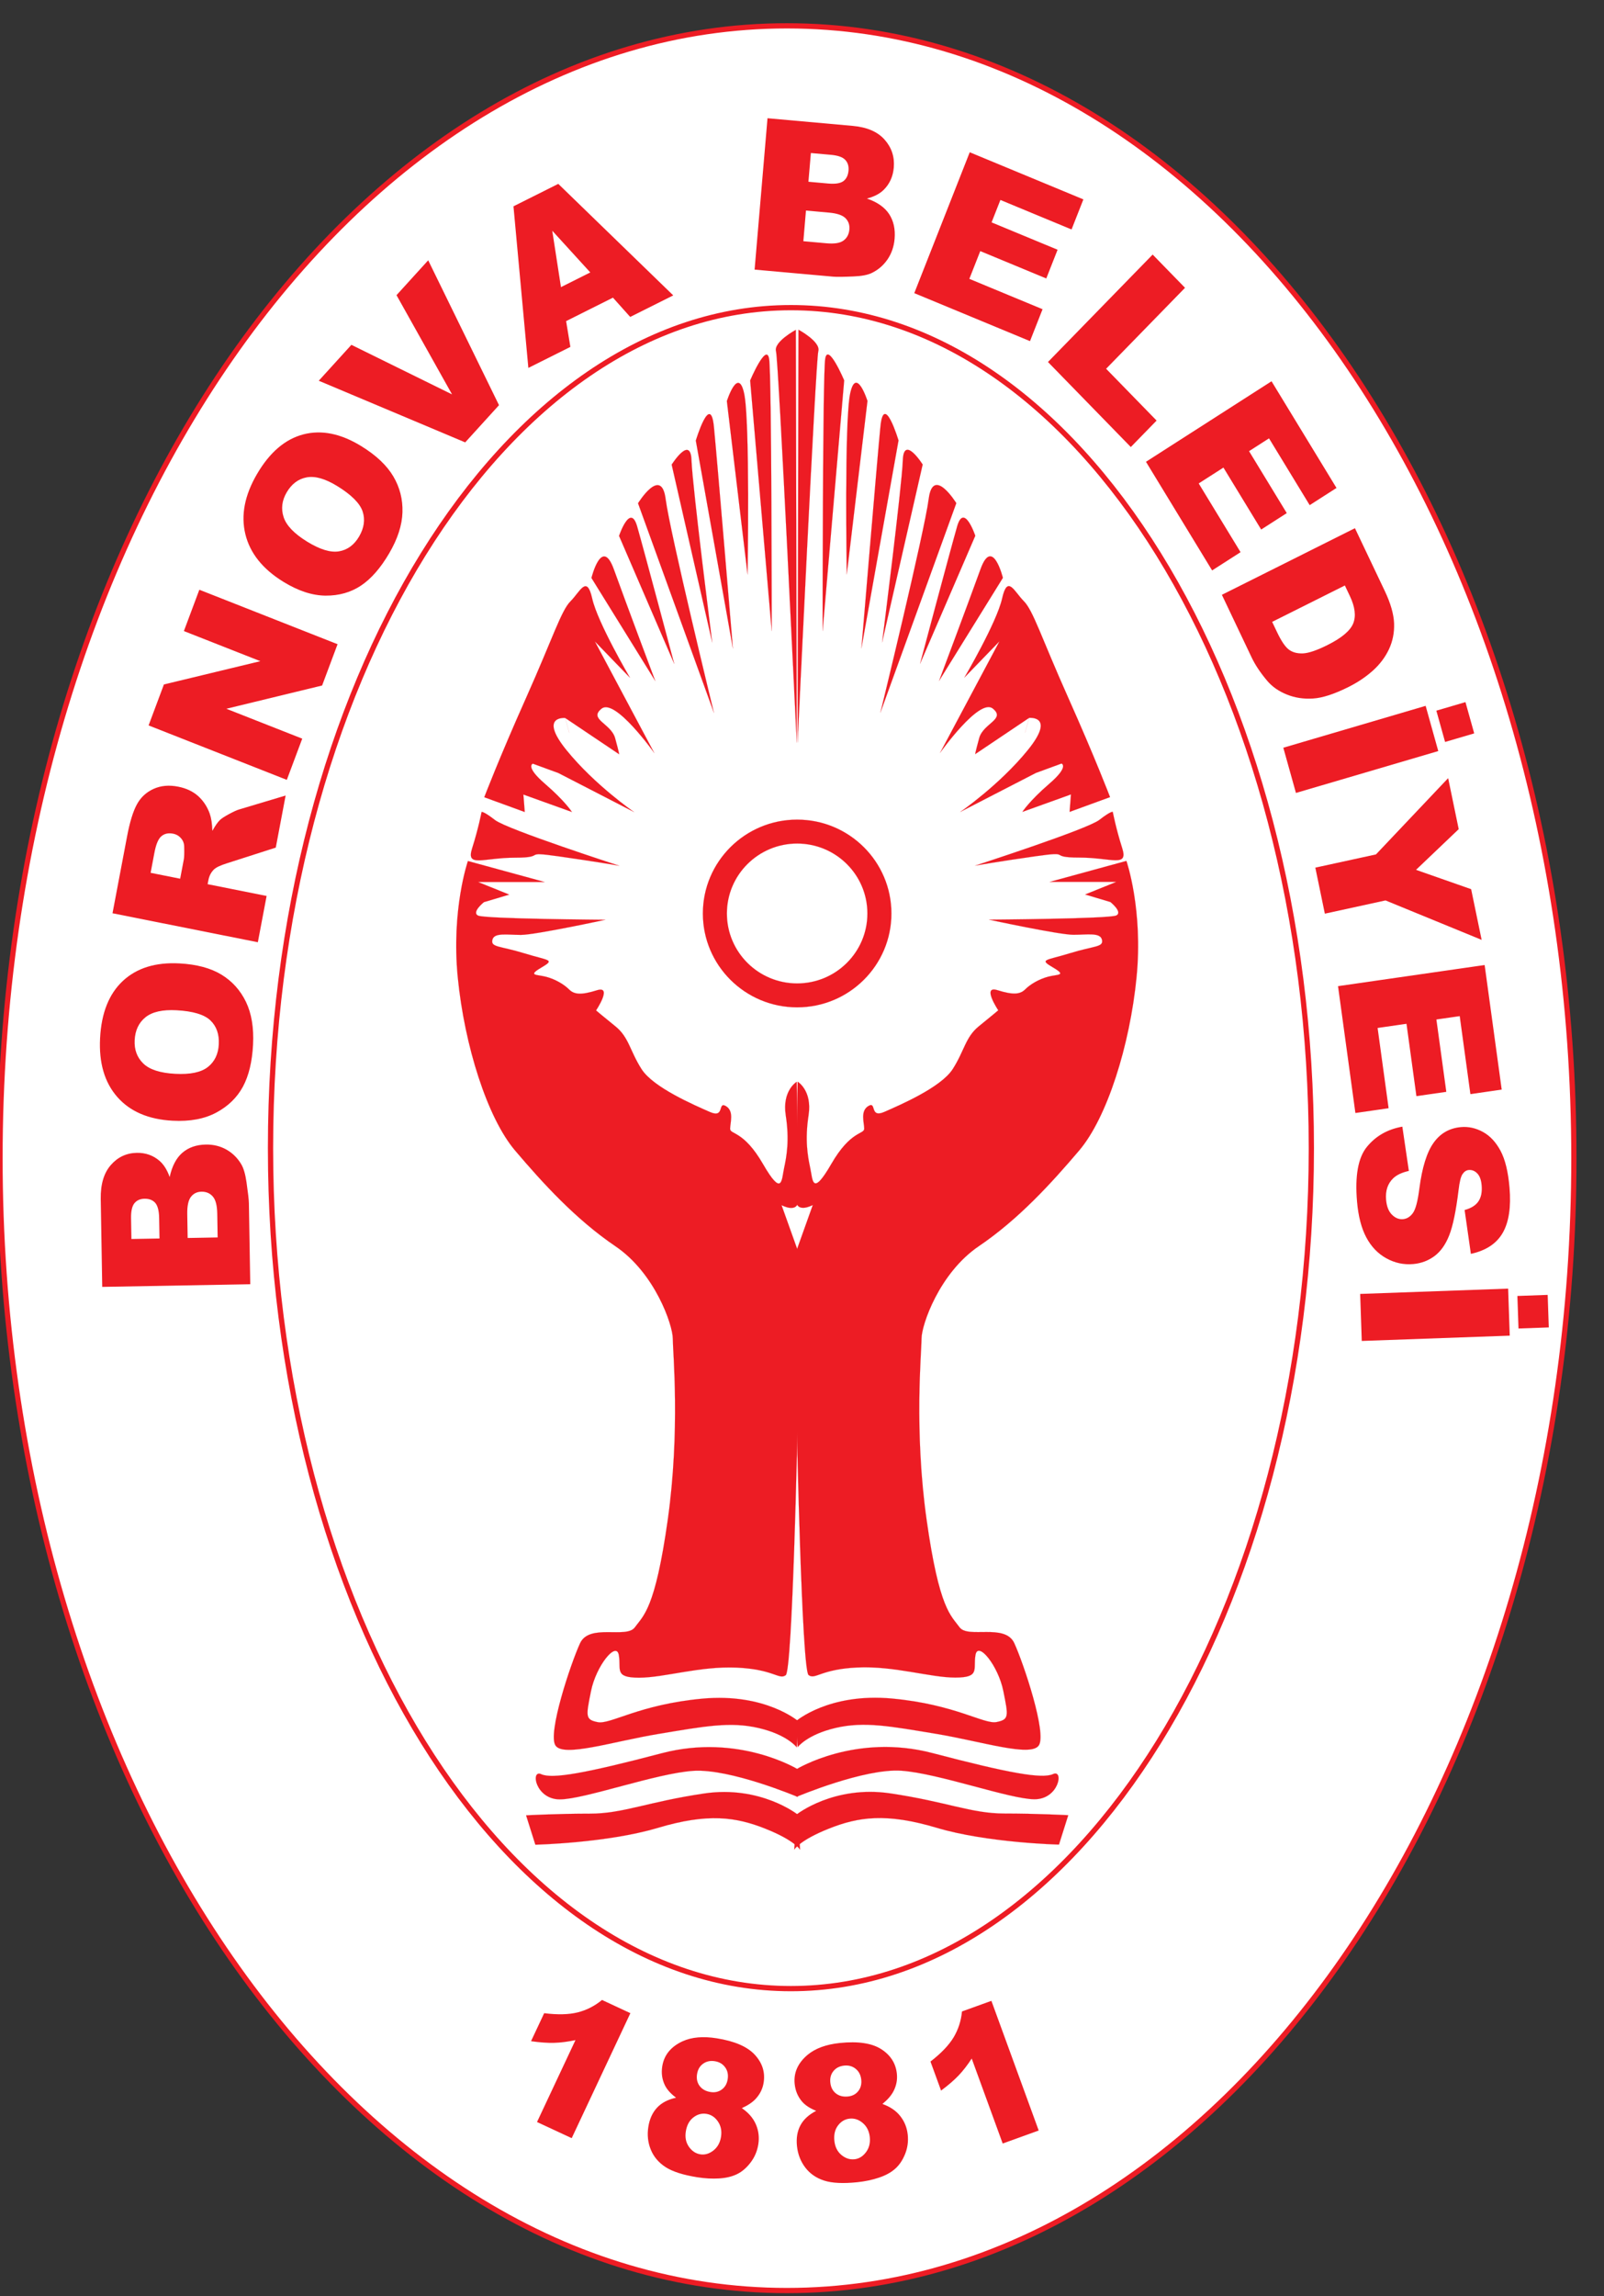
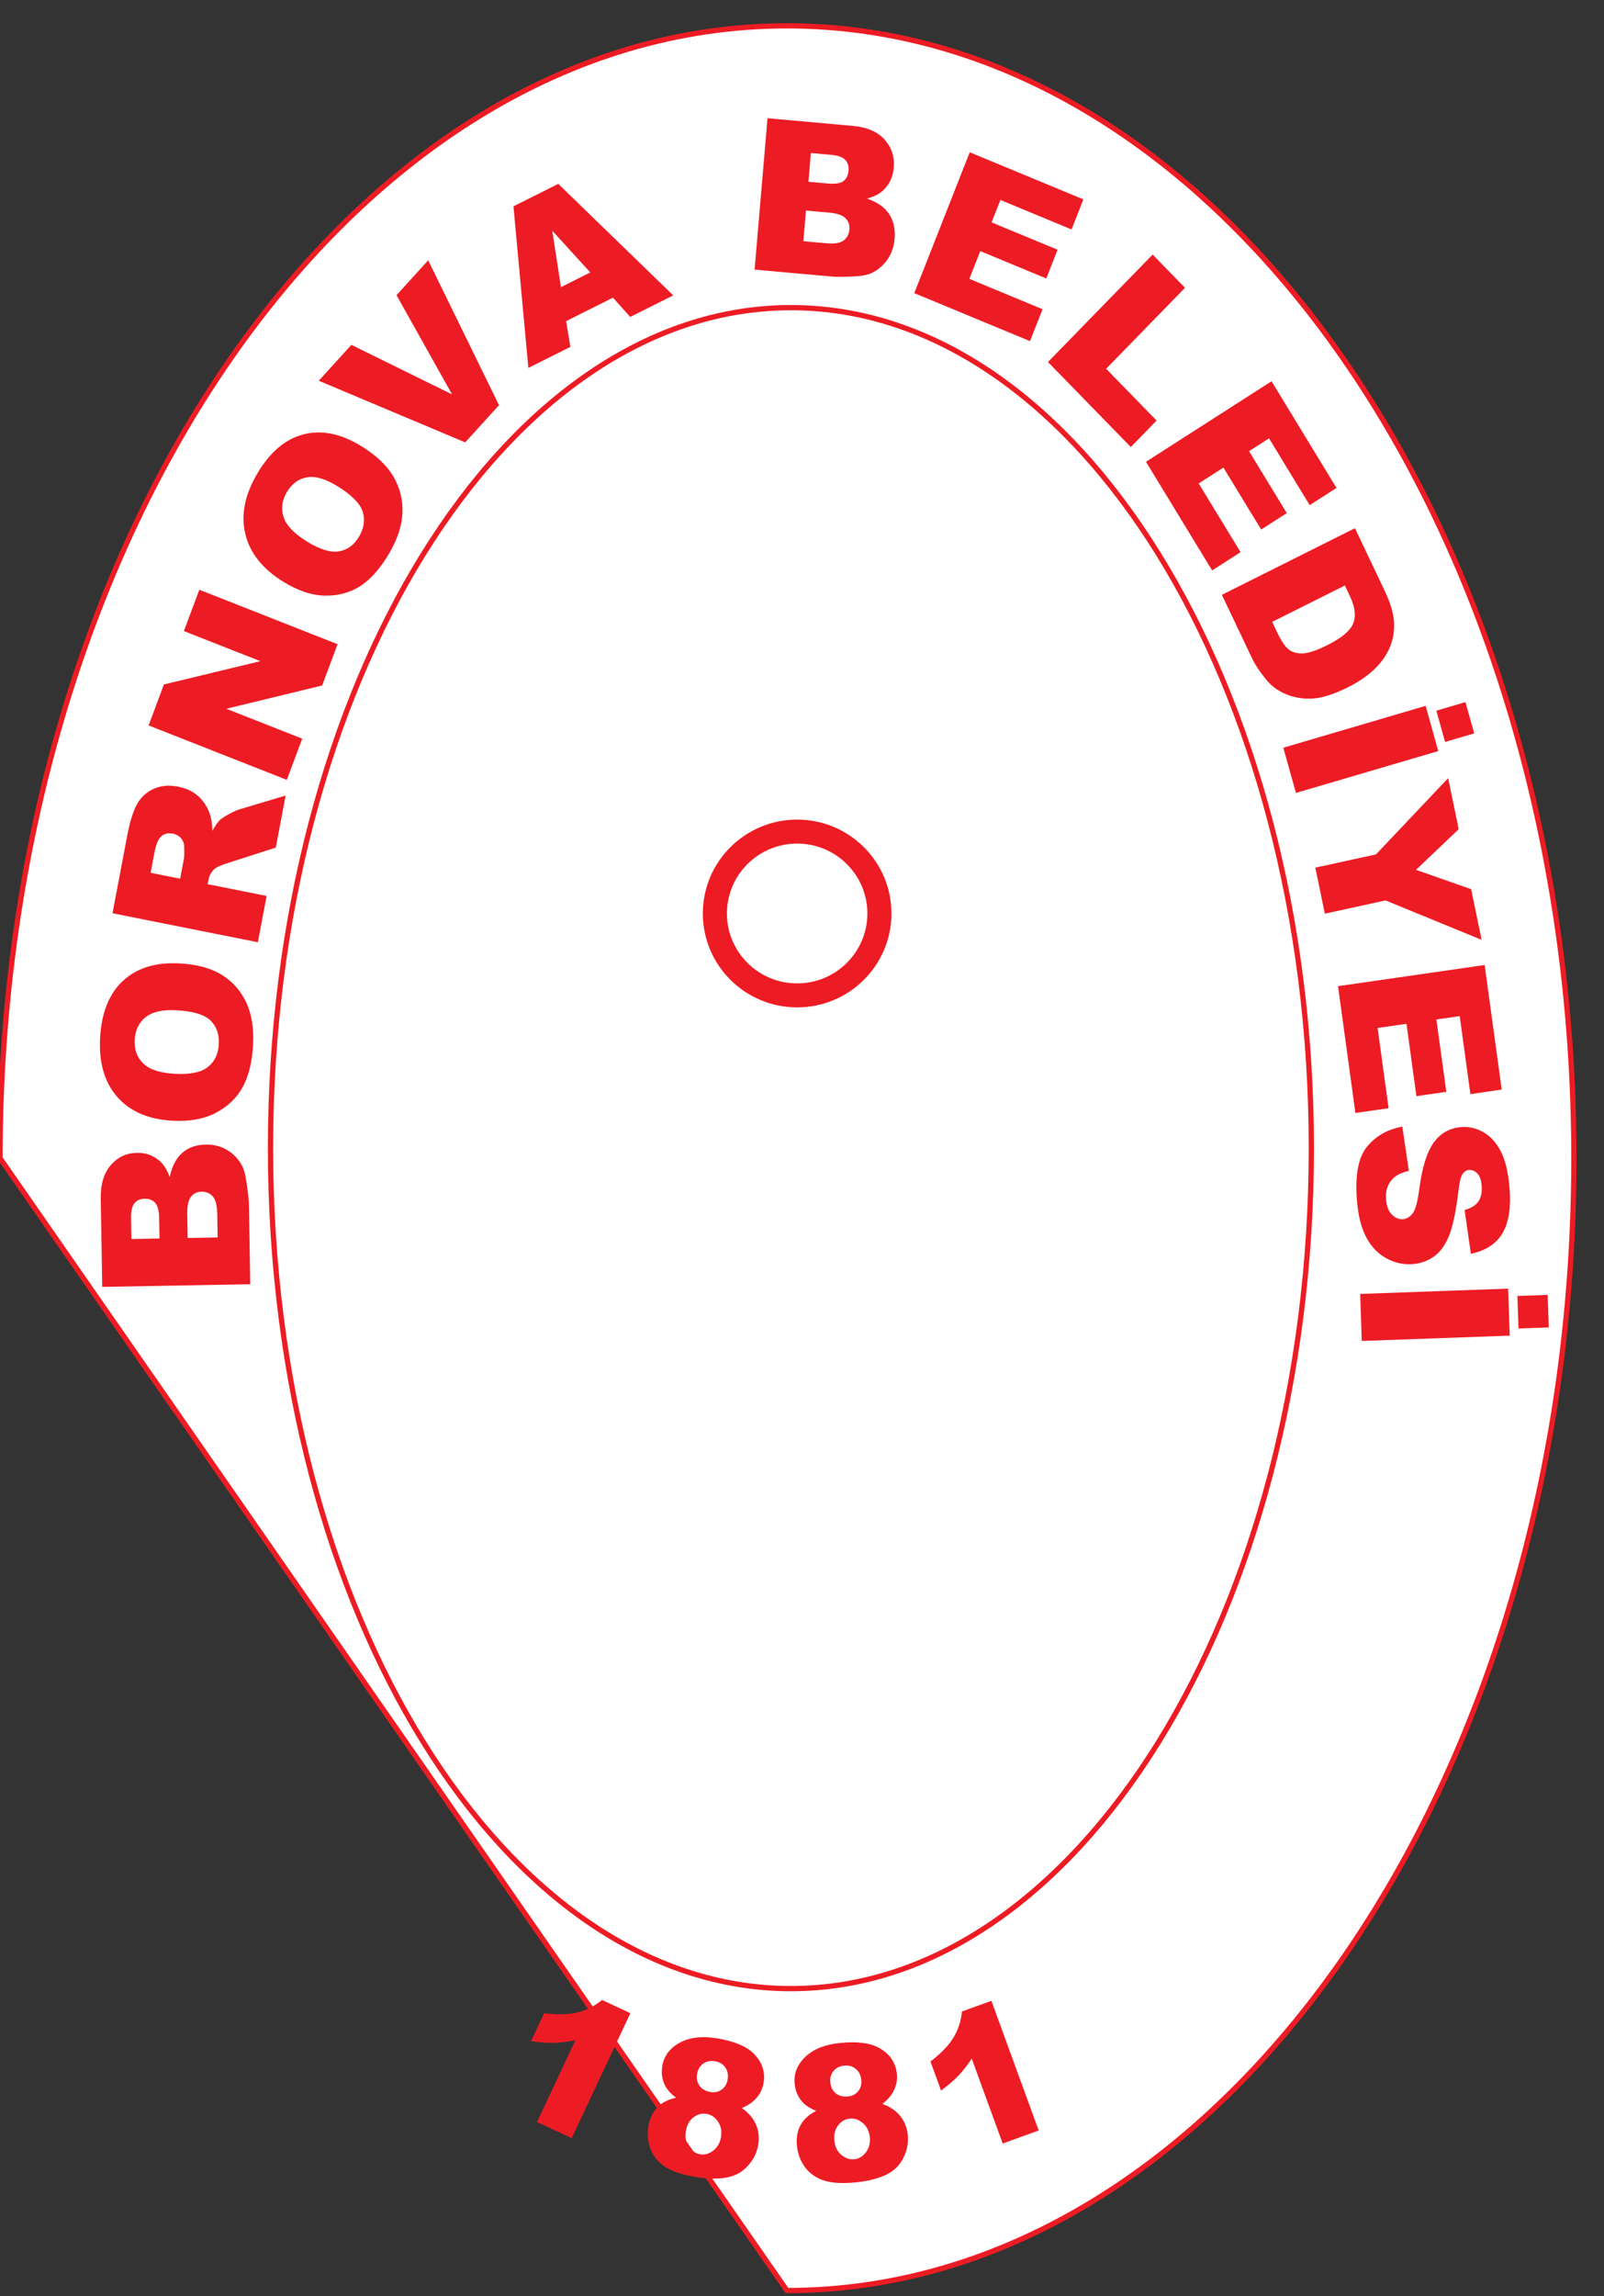
<svg xmlns="http://www.w3.org/2000/svg" version="1.1" id="Layer_1" x="0px" y="0px" width="559.224px" height="800px" viewBox="0 0 559.224 800" enable-background="new 0 0 559.224 800" xml:space="preserve">
  <rect x="0" y="0" width="559.224" height="800" fill="#333333" stroke="none" />
  <g>
-     <path fill-rule="evenodd" clip-rule="evenodd" fill="#FFFFFF" stroke="#ED1C24" stroke-width="1.83" stroke-miterlimit="22.926" d="   M274.361,798.014c151.118,0,274.363-177.22,274.363-394.507S425.479,9,274.361,9C123.249,9,0,186.22,0,403.507   S123.249,798.014,274.361,798.014z" />
+     <path fill-rule="evenodd" clip-rule="evenodd" fill="#FFFFFF" stroke="#ED1C24" stroke-width="1.83" stroke-miterlimit="22.926" d="   M274.361,798.014c151.118,0,274.363-177.22,274.363-394.507S425.479,9,274.361,9C123.249,9,0,186.22,0,403.507   z" />
    <path fill="#ED1C24" d="M35.643,448.346l-0.521-30.621c-0.087-5.104,1.084-9.042,3.5-11.813c2.418-2.78,5.448-4.204,9.077-4.269   c3.052-0.053,5.688,0.873,7.909,2.78c1.477,1.281,2.662,3.16,3.547,5.642c0.823-3.81,2.314-6.635,4.446-8.472   c2.145-1.824,4.857-2.774,8.138-2.834c2.678-0.045,5.094,0.552,7.255,1.781c2.162,1.244,3.873,2.952,5.16,5.146   c0.792,1.356,1.391,3.416,1.788,6.185c0.532,3.675,0.812,6.111,0.834,7.316l0.478,28.233L35.643,448.346L35.643,448.346z    M55.609,431.484l-0.122-7.113c-0.042-2.549-0.504-4.316-1.375-5.313c-0.882-0.979-2.13-1.452-3.739-1.424   c-1.502,0.029-2.67,0.541-3.496,1.554c-0.834,1.023-1.225,2.773-1.183,5.25l0.123,7.222L55.609,431.484L55.609,431.484z    M75.881,431.119l-0.141-8.34c-0.048-2.826-0.563-4.801-1.556-5.927c-0.992-1.142-2.311-1.699-3.957-1.671   c-1.527,0.028-2.743,0.619-3.649,1.778c-0.905,1.165-1.341,3.169-1.292,6.043l0.141,8.307L75.881,431.119L75.881,431.119z    M60.174,390.454c-8.415-0.451-14.844-3.216-19.276-8.267c-4.449-5.065-6.446-11.886-6.008-20.465   c0.45-8.801,3.101-15.459,7.951-19.979c4.842-4.502,11.419-6.542,19.715-6.097c6.025,0.323,10.913,1.634,14.663,3.922   c3.746,2.288,6.591,5.453,8.54,9.494c1.946,4.055,2.766,8.999,2.467,14.871c-0.306,5.958-1.482,10.842-3.53,14.657   c-2.059,3.801-5.148,6.809-9.283,9.029C71.279,389.829,66.2,390.777,60.174,390.454L60.174,390.454z M61.083,374.113   c5.21,0.281,8.992-0.506,11.374-2.363c2.368-1.859,3.649-4.505,3.821-7.918c0.181-3.506-0.798-6.286-2.919-8.326   c-2.135-2.041-6.082-3.227-11.843-3.538c-4.859-0.261-8.455,0.558-10.799,2.446c-2.334,1.885-3.592,4.544-3.765,7.991   c-0.167,3.287,0.823,5.994,3,8.11C52.119,372.631,55.838,373.833,61.083,374.113L61.083,374.113z M89.897,328.274l-50.671-10.099   l5.072-26.765c0.939-4.958,2.073-8.674,3.405-11.121c1.324-2.462,3.262-4.273,5.818-5.434c2.546-1.164,5.437-1.417,8.656-0.773   c2.819,0.563,5.122,1.66,6.932,3.289c1.805,1.642,3.134,3.664,4.002,6.061c0.543,1.54,0.859,3.548,0.928,6.036   c0.987-1.787,1.875-3.053,2.67-3.813c0.523-0.5,1.57-1.181,3.14-2.037c1.584-0.85,2.761-1.396,3.576-1.622l16.159-4.839   l-3.437,18.146l-17.119,5.493c-2.201,0.692-3.691,1.398-4.458,2.139c-0.996,0.991-1.635,2.233-1.912,3.697l-0.272,1.416l20.566,4.1   L89.897,328.274L89.897,328.274z M62.811,306.137l1.284-6.776c0.136-0.724,0.181-2.183,0.122-4.381   c-0.011-1.109-0.376-2.085-1.098-2.932c-0.724-0.833-1.64-1.37-2.749-1.589c-1.638-0.327-2.987-0.045-4.065,0.847   c-1.086,0.89-1.9,2.796-2.458,5.726l-1.335,7.054L62.811,306.137L62.811,306.137z M51.805,252.733l5.341-14.269l33.625-8.112   l-26.659-10.493l5.389-14.398l48.189,18.974l-5.388,14.396l-33.388,8.099l26.458,10.413l-5.375,14.362L51.805,252.733   L51.805,252.733z M98.781,202.688c5.173,3.188,10.093,4.794,14.751,4.831c4.667,0.028,8.774-1.137,12.33-3.502   c3.556-2.381,6.831-6.13,9.827-11.242c2.953-5.04,4.495-9.801,4.63-14.317c0.133-4.508-0.934-8.672-3.197-12.494   c-2.26-3.823-5.977-7.338-11.15-10.523c-7.12-4.386-13.86-5.754-20.196-4.108c-6.353,1.653-11.742,6.255-16.166,13.811   c-4.313,7.364-5.674,14.348-4.067,20.96C87.148,192.698,91.561,198.235,98.781,202.688L98.781,202.688z M107.063,188.693   c-4.5-2.773-7.235-5.621-8.18-8.534c-0.953-2.917-0.588-5.785,1.061-8.607c1.734-2.958,4.062-4.702,6.983-5.242   c2.936-0.537,6.483,0.47,10.659,3.042c4.944,3.047,7.883,5.993,8.833,8.824c0.942,2.823,0.532,5.749-1.23,8.76   c-1.717,2.926-4.056,4.648-7.003,5.149C115.235,192.576,111.535,191.448,107.063,188.693L107.063,188.693z M111.134,132.648   l11.376-12.51l35.094,17.266l-19.364-34.568l11.048-12.15l24.688,50.474l-11.786,12.964L111.134,132.648L111.134,132.648z    M213.702,103.705l-16.332,8.171l1.488,8.979l-14.649,7.325l-5.193-56.299l15.627-7.819l40.079,38.853l-15.005,7.507   L213.702,103.705L213.702,103.705z M205.802,94.917l-13.263-14.539l3.036,19.654L205.802,94.917L205.802,94.917z M267.586,41.193   l29.748,2.668c4.961,0.447,8.662,2.05,11.088,4.805c2.443,2.757,3.507,5.997,3.19,9.705c-0.266,3.118-1.437,5.709-3.52,7.775   c-1.396,1.37-3.343,2.383-5.844,3.027c3.61,1.238,6.195,3.053,7.751,5.42c1.544,2.38,2.184,5.245,1.9,8.596   c-0.237,2.738-1.069,5.142-2.489,7.212c-1.431,2.077-3.269,3.644-5.526,4.728c-1.397,0.667-3.462,1.063-6.183,1.178   c-3.621,0.158-6.013,0.189-7.185,0.085l-27.431-2.462L267.586,41.193L267.586,41.193z M281.851,63.321l6.908,0.62   c2.478,0.222,4.243-0.065,5.301-0.847c1.041-0.8,1.628-2.021,1.771-3.667c0.13-1.534-0.243-2.78-1.143-3.729   c-0.905-0.957-2.557-1.54-4.967-1.756l-7.015-0.627L281.851,63.321L281.851,63.321z M280.085,84.036l8.107,0.726   c2.738,0.245,4.707-0.072,5.906-0.965c1.211-0.895,1.89-2.184,2.031-3.866c0.135-1.558-0.311-2.858-1.341-3.906   c-1.036-1.046-2.937-1.699-5.725-1.947l-8.067-0.725L280.085,84.036L280.085,84.036z M338.093,53.045l39.622,16.419l-4.124,10.48   l-24.806-10.281l-3.077,7.809l23.013,9.533l-3.943,10.012l-23.013-9.536l-3.808,9.67l25.524,10.578l-4.378,11.12l-40.347-16.72   L338.093,53.045L338.093,53.045z M401.866,88.69l-36.5,37.432l28.886,29.624l8.989-9.221l-17.6-18.05l27.511-28.208L401.866,88.69   L401.866,88.69z M443.309,132.831l22.652,37.17l-9.346,5.991l-14.177-23.271l-6.965,4.463l13.153,21.582l-8.927,5.723   l-13.158-21.584l-8.622,5.526l14.596,23.946l-9.917,6.356l-23.063-37.849L443.309,132.831L443.309,132.831z M472.392,184.022   L426,207.231l10.386,21.847c1.245,2.614,3.061,5.326,5.431,8.128c1.743,2.052,4.022,3.641,6.84,4.767   c2.817,1.143,5.872,1.604,9.153,1.387c3.287-0.205,7.405-1.55,12.366-4.032c3.162-1.582,5.975-3.466,8.436-5.659   c2.454-2.201,4.332-4.691,5.65-7.49c1.301-2.792,1.895-5.799,1.777-9.021c-0.13-3.225-1.212-6.992-3.254-11.289L472.392,184.022   L472.392,184.022z M468.875,203.981l1.742,3.666c1.815,3.813,2.2,6.989,1.171,9.55c-1.035,2.547-3.999,5.045-8.915,7.504   c-3.717,1.86-6.58,2.84-8.582,2.935c-2.009,0.084-3.66-0.352-4.934-1.32c-1.284-0.959-2.646-2.98-4.112-6.061l-1.715-3.599   L468.875,203.981L468.875,203.981z M497.041,245.913l4.401,15.757l-49.618,14.593l-4.406-15.76L497.041,245.913L497.041,245.913z    M510.923,244.61l-10.148,2.984l3.044,10.901l10.154-2.985L510.923,244.61L510.923,244.61z M504.888,271.103l-25.164,26.568   l-21.146,4.609l3.32,16.037l21.151-4.612l33.514,13.74l-3.66-17.662l-19.213-6.737l14.879-14.17L504.888,271.103L504.888,271.103z    M517.611,336.208l5.95,43.403l-10.917,1.574l-3.723-27.171l-8.13,1.174l3.456,25.203l-10.425,1.502l-3.458-25.206l-10.068,1.451   l3.835,27.964l-11.58,1.668l-6.059-44.197L517.611,336.208L517.611,336.208z M488.917,392.516l2.273,15.422   c-2.432,0.552-4.237,1.407-5.441,2.556c-1.941,1.856-2.766,4.355-2.5,7.473c0.198,2.324,0.876,4.069,2.053,5.233   c1.171,1.16,2.455,1.678,3.858,1.548c1.329-0.118,2.478-0.815,3.422-2.11c0.956-1.3,1.715-4.164,2.274-8.616   c0.957-7.292,2.598-12.568,4.933-15.85c2.337-3.301,5.511-5.133,9.532-5.496c2.643-0.236,5.217,0.327,7.693,1.686   c2.484,1.361,4.526,3.553,6.15,6.587c1.611,3.036,2.648,7.299,3.116,12.785c0.577,6.742-0.202,11.999-2.348,15.753   c-2.138,3.753-5.849,6.206-11.121,7.354l-2.185-15.279c2.275-0.613,3.894-1.626,4.831-3.033c0.934-1.395,1.303-3.246,1.109-5.543   c-0.163-1.902-0.667-3.292-1.538-4.181c-0.859-0.89-1.861-1.278-2.986-1.177c-0.816,0.073-1.511,0.529-2.101,1.373   c-0.622,0.84-1.086,2.707-1.424,5.644c-0.889,7.261-1.975,12.494-3.248,15.714c-1.268,3.219-2.97,5.634-5.126,7.237   c-2.138,1.604-4.621,2.544-7.433,2.797c-3.293,0.298-6.415-0.378-9.352-1.993c-2.947-1.621-5.278-4.045-7.004-7.281   c-1.719-3.225-2.799-7.395-3.235-12.5c-0.77-8.964,0.379-15.329,3.462-19.082C479.658,395.774,483.763,393.436,488.917,392.516   L488.917,392.516z M525.801,448.947l0.561,16.388l-51.593,1.846l-0.555-16.382L525.801,448.947L525.801,448.947z M539.587,451.131   l0.386,11.334l-10.557,0.377l-0.39-11.334L539.587,451.131z" />
    <path fill-rule="evenodd" clip-rule="evenodd" fill="#FFFFFF" stroke="#ED1C24" stroke-width="1.83" stroke-miterlimit="22.926" d="   M275.752,692.827c99.933,0,181.44-131.541,181.44-292.824c0-161.28-81.508-292.821-181.44-292.821S94.312,238.723,94.312,400.003   C94.312,561.286,175.82,692.827,275.752,692.827z" />
-     <path fill-rule="evenodd" clip-rule="evenodd" fill="#ED1C24" stroke="#ED1C24" stroke-width="0.025" stroke-miterlimit="22.926" d="   M277.772,608.768l0.588-9.066c0,0-11.464-9.938-33.507-7.896c-22.049,2.048-32.042,9.065-36.451,8.188   c-4.411-0.877-4.116-2.042-2.354-10.816c1.764-8.772,8.819-17.547,9.701-12.577c0.883,4.975-1.764,7.896,7.055,7.896   c8.819,0,21.164-4.091,34.099-3.506c12.932,0.585,14.697,4.384,17.044,2.628c2.354-1.751,4.118-86.554,4.118-86.554l0.588-59.946   l-6.172-17.253c0,0,5.878,3.219,5.878-2.044c0-5.261-0.588-40.938-0.588-40.938s-5.154,3.058-3.824,11.696   c1.341,8.639,0.3,14.328-0.585,18.42c-0.88,4.097-0.588,10.236-7.349-1.458c-6.76-11.7-11.461-10.236-11.461-12.282   c0-2.049,1.467-6.143-1.472-7.896c-2.938-1.755-0.293,4.387-5.583,2.045c-5.292-2.338-19.695-8.48-23.811-14.91   c-4.115-6.436-4.41-11.115-9.114-14.916c-4.704-3.799-6.76-5.554-6.76-5.554s5.881-8.774,0.295-7.021   c-5.586,1.756-7.934,1.464-9.702-0.29c-1.762-1.752-4.701-3.511-7.934-4.386s-6.76-0.293-1.765-3.217   c4.998-2.926,2.648-2.337-5.878-4.972c-8.525-2.631-11.758-2.046-11.17-4.68c0.588-2.631,4.996-1.752,9.994-1.752   s29.396-5.265,29.396-5.265s-42.038-0.293-44.385-1.461c-2.354-1.17,2.054-4.679,2.054-4.679l8.822-2.631l-10.876-4.386h23.22   l-26.747-7.311c0,0-5.88,16.959-3.529,40.646c2.353,23.684,10.29,48.834,19.989,60.236c9.699,11.406,21.164,23.979,34.978,33.337   c13.818,9.354,19.99,27.486,19.99,32.164c0,4.681,2.647,31.873-1.762,63.164c-4.41,31.283-8.525,33.332-11.464,37.429   c-2.941,4.091-15.874-1.463-19.11,5.556c-3.229,7.017-11.461,31.582-8.522,35.673c2.939,4.097,19.989-1.463,35.86-4.091   c15.874-2.634,24.988-4.39,34.98-2.05C274.536,604.377,277.772,608.768,277.772,608.768L277.772,608.768z M277.472,114.91   c0,0-7.818,4.189-6.919,7.479c0.905,3.289,7.219,136.405,7.219,136.405L277.472,114.91L277.472,114.91z M261.536,132.558   c0,0,5.71-13.458,6.616-7.476c0.902,5.979,0.902,94.826,0.902,94.826L261.536,132.558L261.536,132.558z M253.415,139.739   l7.219,60.426c0,0,0.902-53.547-1.202-63.12C257.325,127.473,253.415,139.739,253.415,139.739L253.415,139.739z M242.59,153.498   c0,0,5.111-17.052,6.313-4.787c1.206,12.266,6.616,77.181,6.616,77.181L242.59,153.498L242.59,153.498z M234.172,161.875   l14.132,61.921c0,0-6.919-54.442-7.219-63.417C240.786,151.405,234.172,161.875,234.172,161.875L234.172,161.875z M222.443,175.336   l26.46,72.991c0,0-15.333-62.821-16.838-74.487C230.563,162.173,222.443,175.336,222.443,175.336L222.443,175.336z    M215.827,186.704c0,0,3.909-11.668,6.316-3.292c2.404,8.377,12.929,47.864,12.929,47.864L215.827,186.704L215.827,186.704z    M206.204,201.361c0,0,3.609-14.657,7.818-2.991c4.211,11.664,14.437,38.887,14.437,38.887L206.204,201.361L206.204,201.361z    M168.836,277.754c0,0,5.173-13.568,14.582-34.621c9.405-21.056,12.228-30.412,15.52-33.687c3.289-3.275,5.643-9.359,7.526-0.934   c1.879,8.418,13.167,27.603,13.167,27.603l-12.227-12.634l20.693,38.833c0,0-13.639-19.181-18.342-15.439   c-4.704,3.742,3.292,5.146,4.703,10.292s1.412,5.617,1.412,5.617l-18.813-12.635l1.409,5.146l-1.409-5.146   c0,0-9.408-0.934,0.469,11.228c9.878,12.166,23.517,21.522,23.517,21.522l-26.339-13.565l-8.935-3.277c0,0-2.82,0.936,4.234,7.017   c7.054,6.084,9.405,9.826,9.405,9.826l-16.932-6.083l0.473,6.083L168.836,277.754L168.836,277.754z M164.605,295.535   c2.188-6.86,3.292-12.634,3.292-12.634s0.469-0.467,4.703,2.809c4.232,3.274,43.269,15.903,43.269,15.903   s-7.997-1.402-21.166-3.273c-13.167-1.871-3.762,0.467-15.048,0.467C168.366,298.807,162.415,302.392,164.605,295.535   L164.605,295.535z M183.417,632.454l3.233,10.231c0,0,24.985-0.586,42.623-5.848c17.636-5.263,27.335-3.798,37.623,0.292   c10.288,4.098,12.053,7.311,12.053,7.311l-0.883-12.279c0,0-12.932-10.237-32.627-7.311c-19.695,2.921-28.218,7.019-39.685,7.019   C194.293,631.869,183.417,632.454,183.417,632.454L183.417,632.454z M188.707,618.126c3.822,1.75,15.285-0.292,42.035-7.311   c26.749-7.024,47.324,5.554,47.324,5.554v9.652c0,0-23.513-9.943-36.448-9.066c-12.932,0.879-37.919,9.939-46.442,9.939   C186.65,626.895,184.885,616.369,188.707,618.126z" />
    <path fill-rule="evenodd" clip-rule="evenodd" fill="#ED1C24" stroke="#ED1C24" stroke-width="0.025" stroke-miterlimit="22.926" d="   M277.919,285.556c18.153,0,32.867,14.644,32.867,32.698c0,18.056-14.714,32.699-32.867,32.699   c-18.148,0-32.868-14.643-32.868-32.699C245.051,300.2,259.771,285.556,277.919,285.556L277.919,285.556z M277.919,293.888   c-13.526,0-24.493,10.913-24.493,24.366c0,13.455,10.967,24.367,24.493,24.367c13.525,0,24.495-10.912,24.495-24.367   C302.415,304.801,291.445,293.888,277.919,293.888z" />
-     <path fill-rule="evenodd" clip-rule="evenodd" fill="#ED1C24" stroke="#ED1C24" stroke-width="0.025" stroke-miterlimit="22.926" d="   M278.077,608.722l-0.583-9.061c0,0,11.461-9.943,33.507-7.896c22.046,2.043,32.042,9.066,36.449,8.188   c4.412-0.878,4.118-2.049,2.353-10.822c-1.765-8.773-8.819-17.541-9.701-12.572c-0.883,4.97,1.765,7.896-7.055,7.896   s-21.163-4.097-34.095-3.512c-12.932,0.586-14.697,4.391-17.051,2.635c-2.348-1.756-4.112-86.554-4.112-86.554l-0.589-59.945   l6.172-17.256c0,0-5.878,3.221-5.878-2.048c0-5.262,0.583-40.936,0.583-40.936s5.16,3.059,3.824,11.697   c-1.334,8.639-0.294,14.328,0.588,18.422c0.883,4.092,0.588,10.236,7.349-1.46c6.76-11.7,11.467-10.237,11.467-12.283   c0-2.048-1.471-6.142,1.465-7.895c2.941-1.756,0.294,4.386,5.589,2.045c5.289-2.338,19.692-8.477,23.806-14.913   c4.117-6.432,4.412-11.111,9.113-14.913c4.7-3.802,6.76-5.554,6.76-5.554s-5.878-8.774-0.294-7.018   c5.583,1.752,7.937,1.46,9.702-0.293c1.765-1.756,4.701-3.509,7.937-4.387c3.229-0.877,6.761-0.293,1.766-3.215   c-5.001-2.927-2.648-2.339,5.877-4.973c8.525-2.631,11.756-2.046,11.173-4.677c-0.594-2.634-5.001-1.755-9.996-1.755   c-5.001,0-29.395-5.265-29.395-5.265s42.032-0.29,44.386-1.46c2.348-1.171-2.06-4.68-2.06-4.68l-8.819-2.63l10.879-4.388h-23.222   l26.746-7.311c0,0,5.878,16.959,3.524,40.646c-2.348,23.684-10.285,48.833-19.986,60.235   c-9.697,11.405-21.163,23.982-34.978,33.334c-13.814,9.358-19.987,27.491-19.987,32.168s-2.646,31.876,1.766,63.159   c4.407,31.29,8.52,33.338,11.461,37.43c2.941,4.098,15.874-1.463,19.104,5.554c3.235,7.019,11.467,31.583,8.525,35.68   c-2.937,4.092-19.987-1.468-35.86-4.097c-15.874-2.628-24.982-4.384-34.978-2.043C281.313,604.338,278.077,608.722,278.077,608.722   L278.077,608.722z M278.383,114.867c0,0,7.818,4.19,6.913,7.479c-0.9,3.289-7.219,136.408-7.219,136.408L278.383,114.867   L278.383,114.867z M294.319,132.516c0,0-5.713-13.458-6.619-7.479c-0.899,5.985-0.899,94.832-0.899,94.832L294.319,132.516   L294.319,132.516z M302.437,139.696l-7.219,60.427c0,0-0.899-53.548,1.205-63.117C298.527,127.431,302.437,139.696,302.437,139.696   L302.437,139.696z M313.264,153.456c0,0-5.114-17.051-6.318-4.785c-1.2,12.265-6.613,77.18-6.613,77.18L313.264,153.456   L313.264,153.456z M321.683,161.833l-14.133,61.92c0,0,6.914-54.441,7.214-63.417C315.069,151.362,321.683,161.833,321.683,161.833   L321.683,161.833z M333.41,175.294l-26.464,72.99c0,0,15.342-62.821,16.841-74.488C325.292,162.131,333.41,175.294,333.41,175.294   L333.41,175.294z M340.028,186.659c0,0-3.908-11.666-6.319-3.289c-2.403,8.377-12.926,47.863-12.926,47.863L340.028,186.659   L340.028,186.659z M349.651,201.32c0,0-3.609-14.661-7.817-2.992c-4.215,11.667-14.438,38.89-14.438,38.89L349.651,201.32   L349.651,201.32z M387.016,277.712c0,0-5.17-13.568-14.579-34.622c-9.407-21.053-12.229-30.412-15.522-33.687   c-3.292-3.275-5.64-9.356-7.523-0.934c-1.879,8.419-13.17,27.604-13.17,27.604l12.23-12.634l-20.694,38.834   c0,0,13.64-19.183,18.341-15.44c4.707,3.743-3.292,5.146-4.701,10.294c-1.408,5.146-1.408,5.613-1.408,5.613l18.81-12.632   l-1.408,5.146l1.408-5.146c0,0,9.408-0.934-0.47,11.23c-9.877,12.162-23.516,21.521-23.516,21.521l26.339-13.568l8.933-3.275   c0,0,2.823,0.938-4.231,7.018c-7.055,6.083-9.408,9.826-9.408,9.826l16.933-6.083l-0.47,6.083L387.016,277.712L387.016,277.712z    M391.248,295.492c-2.189-6.86-3.287-12.634-3.287-12.634s-0.475-0.467-4.707,2.808c-4.231,3.275-43.265,15.906-43.265,15.906   s7.993-1.403,21.163-3.275c13.164-1.871,3.762,0.47,15.048,0.47S393.437,302.35,391.248,295.492L391.248,295.492z M372.437,632.408   l-3.235,10.237c0,0-24.981-0.586-42.62-5.853c-17.639-5.263-27.335-3.8-37.625,0.298c-10.285,4.091-12.05,7.311-12.05,7.311   l0.883-12.285c0,0,12.932-10.23,32.624-7.311c19.698,2.927,28.217,7.018,39.685,7.018   C361.559,631.823,372.437,632.408,372.437,632.408L372.437,632.408z M367.149,618.081c-3.825,1.756-15.286-0.294-42.038-7.311   c-26.747-7.018-47.321,5.555-47.321,5.555v9.651c0,0,23.516-9.944,36.448-9.066c12.932,0.877,37.913,9.944,46.439,9.944   C369.202,626.854,370.967,616.325,367.149,618.081z" />
    <path fill="#ED1C24" d="M219.778,701.376l-20.457,43.546l-12.094-5.622l13.404-28.532c-2.647,0.563-5.105,0.879-7.37,0.945   c-2.255,0.068-4.962-0.117-8.122-0.568l4.585-9.763c4.693,0.591,8.585,0.494,11.696-0.281c3.109-0.789,5.935-2.235,8.469-4.322   L219.778,701.376L219.778,701.376z M235.703,730.824c-1.881-1.396-3.171-2.853-3.897-4.338c-0.987-2.026-1.295-4.228-0.914-6.606   c0.625-3.9,2.982-6.806,7.075-8.707c3.177-1.445,7.142-1.802,11.882-1.047c6.271,0.991,10.712,2.91,13.337,5.77   c2.611,2.854,3.629,6.078,3.052,9.685c-0.333,2.101-1.239,3.973-2.732,5.604c-1.114,1.223-2.735,2.309-4.862,3.276   c2.353,1.621,3.985,3.522,4.914,5.717c0.936,2.19,1.205,4.49,0.817,6.917c-0.373,2.335-1.259,4.435-2.665,6.286   c-1.406,1.856-2.978,3.214-4.715,4.063c-1.751,0.861-3.835,1.368-6.246,1.508c-2.421,0.152-4.953,0.017-7.608-0.399   c-4.97-0.793-8.669-1.969-11.114-3.556c-2.435-1.583-4.147-3.625-5.148-6.111c-1.004-2.478-1.287-5.127-0.837-7.936   c0.438-2.734,1.451-4.947,3.035-6.647C230.659,732.602,232.872,731.449,235.703,730.824L235.703,730.824z M243.026,722.592   c-0.258,1.608,0.036,2.993,0.894,4.143c0.86,1.142,2.122,1.856,3.816,2.121c1.485,0.237,2.797-0.058,3.915-0.884   c1.12-0.82,1.802-2.01,2.05-3.563c0.257-1.609-0.033-3.005-0.879-4.164c-0.843-1.171-2.04-1.881-3.601-2.127   c-1.576-0.253-2.945,0.045-4.096,0.877C243.974,719.812,243.278,721.021,243.026,722.592L243.026,722.592z M239.111,742.57   c-0.331,2.06,0.023,3.844,1.069,5.346c1.062,1.509,2.388,2.386,4.014,2.646c1.553,0.241,3.056-0.198,4.512-1.327   c1.448-1.127,2.339-2.715,2.667-4.757c0.329-2.054-0.036-3.844-1.069-5.352c-1.032-1.525-2.373-2.402-4.022-2.667   c-1.615-0.255-3.137,0.152-4.542,1.243C240.333,738.782,239.457,740.404,239.111,742.57L239.111,742.57z M284.555,735.406   c-2.184-0.872-3.801-1.941-4.894-3.191c-1.476-1.705-2.348-3.748-2.602-6.146c-0.413-3.928,1.109-7.338,4.565-10.23   c2.699-2.217,6.433-3.58,11.213-4.075c6.313-0.652,11.099,0.058,14.38,2.139c3.264,2.082,5.086,4.937,5.471,8.57   c0.22,2.111-0.164,4.154-1.188,6.118c-0.759,1.463-2.036,2.938-3.842,4.418c2.693,0.957,4.77,2.37,6.234,4.254   c1.472,1.875,2.331,4.029,2.586,6.473c0.248,2.352-0.063,4.608-0.934,6.752c-0.877,2.162-2.042,3.878-3.502,5.146   c-1.465,1.281-3.349,2.307-5.64,3.061c-2.297,0.771-4.78,1.293-7.45,1.576c-5.006,0.518-8.887,0.331-11.659-0.575   c-2.766-0.899-4.951-2.431-6.568-4.574c-1.612-2.132-2.574-4.626-2.868-7.445c-0.289-2.765,0.113-5.162,1.2-7.209   C280.142,738.417,281.98,736.733,284.555,735.406L284.555,735.406z M289.488,725.563c0.17,1.62,0.809,2.881,1.94,3.771   c1.125,0.883,2.529,1.244,4.237,1.068c1.494-0.157,2.687-0.776,3.553-1.862s1.216-2.408,1.052-3.972   c-0.17-1.621-0.814-2.889-1.929-3.794c-1.12-0.912-2.461-1.295-4.033-1.126c-1.584,0.163-2.834,0.8-3.728,1.896   C289.68,722.636,289.318,723.982,289.488,725.563L289.488,725.563z M290.902,745.867c0.221,2.076,1.024,3.709,2.428,4.892   c1.414,1.183,2.924,1.688,4.565,1.519c1.561-0.163,2.896-0.973,4.011-2.443c1.103-1.462,1.555-3.223,1.341-5.283   c-0.221-2.065-1.036-3.698-2.427-4.891c-1.397-1.204-2.919-1.71-4.578-1.542c-1.628,0.17-2.992,0.952-4.066,2.369   C291.1,741.895,290.676,743.684,290.902,745.867L290.902,745.867z M345.646,697.082l16.49,45.178l-12.554,4.536l-10.799-29.606   c-1.471,2.269-2.987,4.215-4.537,5.858c-1.55,1.633-3.599,3.404-6.148,5.306l-3.694-10.122c3.733-2.889,6.414-5.69,8.066-8.432   c1.635-2.747,2.608-5.75,2.913-9.015L345.646,697.082z" />
  </g>
</svg>